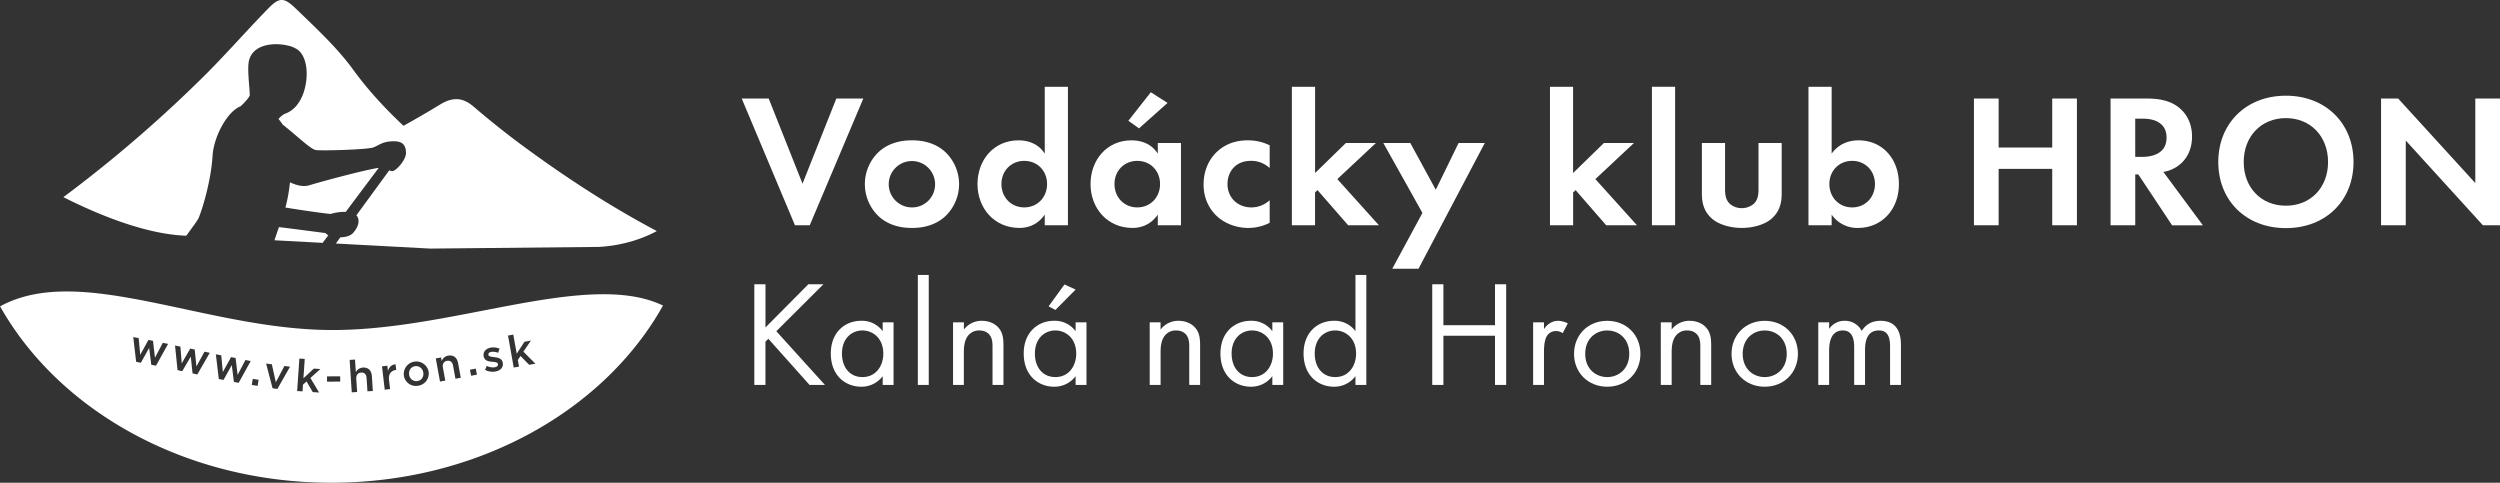
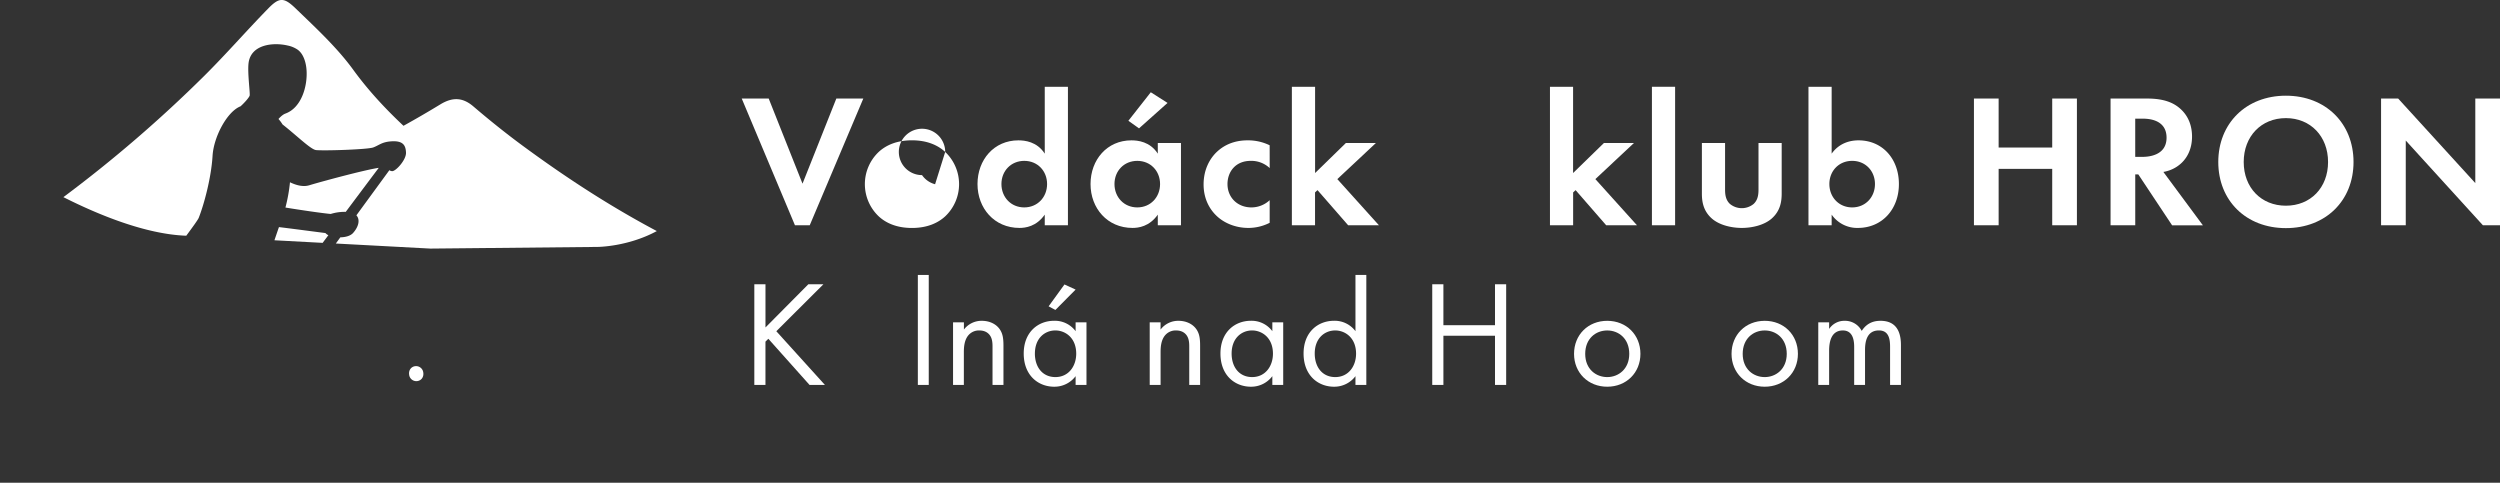
<svg xmlns="http://www.w3.org/2000/svg" viewBox="0 0 2366.09 456.87">
  <rect x="0" y="0" width="2366.09" height="456.87" fill="#333333" stroke="none" />
  <defs>
    <style>.cls-1{fill:#fff;}</style>
  </defs>
  <title>logo white</title>
  <g id="Layer_2" data-name="Layer 2">
    <g id="Layer_1-2" data-name="Layer 1">
      <path class="cls-1" d="M727.53,93.27l32,80.56,32-80.56h25.54L766.37,213.2h-14L702,93.27Z" />
-       <path class="cls-1" d="M894.57,143.8a41.93,41.93,0,0,1,0,60.95c-6.65,6.12-16.72,11-31.46,11s-24.82-4.85-31.47-11a42,42,0,0,1,0-60.95c6.65-6.12,16.72-11,31.47-11S887.92,137.68,894.57,143.8ZM885,174.37a21.94,21.94,0,1,0-21.93,21.93A21.72,21.72,0,0,0,885,174.37Z" />
+       <path class="cls-1" d="M894.57,143.8a41.93,41.93,0,0,1,0,60.95c-6.65,6.12-16.72,11-31.46,11s-24.82-4.85-31.47-11a42,42,0,0,1,0-60.95c6.65-6.12,16.72-11,31.47-11S887.92,137.68,894.57,143.8Za21.94,21.94,0,1,0-21.93,21.93A21.72,21.72,0,0,0,885,174.37Z" />
      <path class="cls-1" d="M988.79,82.12h21.94V213.2H988.79V203.13c-7.91,11.33-18.34,12.59-23.91,12.59-23.92,0-39.74-18.7-39.74-41.53,0-23,15.64-41.36,38.66-41.36,5.93,0,17.62,1.08,25,12.59Zm-41,92.07c0,12.4,9,22.11,21.58,22.11S991,186.59,991,174.19s-9-21.94-21.58-21.94S947.79,161.78,947.79,174.19Z" />
      <path class="cls-1" d="M1095.78,135.35h21.93V213.2h-21.93V203.13c-7.92,11.33-18.35,12.59-23.92,12.59-23.91,0-39.74-18.7-39.74-41.53,0-23,15.65-41.36,38.66-41.36,5.93,0,17.62,1.08,25,12.59Zm-41,38.84c0,12.4,9,22.11,21.58,22.11s21.57-9.71,21.57-22.11-9-21.94-21.57-21.94S1054.78,161.78,1054.78,174.19ZM1105,97.41l-27,24.09-10.07-7.19,21.22-27Z" />
      <path class="cls-1" d="M1201.68,159.08a25.33,25.33,0,0,0-18-6.83c-14.57,0-21.94,10.61-21.94,21.94,0,12.76,9.53,22.11,22.66,22.11a25.42,25.42,0,0,0,17.26-6.83v21.4a44.6,44.6,0,0,1-20.14,4.85c-12.23,0-23-4.67-30-11.33-5.93-5.57-12.4-15.28-12.4-29.85,0-13.66,5.57-24.63,13.48-31.64,9.53-8.45,20.5-10.07,28.05-10.07a46.54,46.54,0,0,1,21,4.67Z" />
      <path class="cls-1" d="M1244.65,82.12v81.64l29.13-28.41h28.41l-36.5,34.16,39.38,43.69h-29.13l-29-33.26-2.34,2.16v31.1h-21.93V82.12Z" />
-       <path class="cls-1" d="M1346.24,201.52l-37-66.17h25.53l24.1,44.23,21.58-44.23h24.81l-62.75,119h-24.82Z" />
      <path class="cls-1" d="M1488.82,82.12v81.64L1518,135.35h28.41l-36.5,34.16,39.38,43.69h-29.13l-28.95-33.26-2.34,2.16v31.1h-21.93V82.12Z" />
      <path class="cls-1" d="M1585.38,82.12V213.2h-21.94V82.12Z" />
      <path class="cls-1" d="M1632.67,135.35V179.4c0,4.14.36,9.71,4.67,13.66a17.68,17.68,0,0,0,22.3,0c4.31-3.95,4.67-9.52,4.67-13.66V135.35h21.94V183c0,7-.9,16.36-9.53,23.91-7.19,6.29-18.7,8.81-28.23,8.81s-21-2.52-28.23-8.81c-8.63-7.55-9.53-16.9-9.53-23.91V135.35Z" />
      <path class="cls-1" d="M1733.54,145.42c7.73-10.79,18.7-12.59,25.35-12.59,23,0,38.3,17.8,38.3,41.36,0,23.73-15.82,41.53-38.84,41.53a29.43,29.43,0,0,1-24.81-12.59V213.2H1711.6V82.12h21.94Zm-2.16,28.77c0,12.4,9,22.11,21.58,22.11s21.57-9.71,21.57-22.11-9-21.94-21.57-21.94S1731.38,161.78,1731.38,174.19Z" />
      <path class="cls-1" d="M1891.58,139.66h50.71V93.27h23.38V213.2h-23.38V159.8h-50.71v53.4h-23.37V93.27h23.37Z" />
      <path class="cls-1" d="M2032.19,93.27c16.54,0,25,4.32,30.57,9,9.17,7.73,11.86,18,11.86,27,0,11.69-4.67,21.94-14,28.23a33.22,33.22,0,0,1-13.13,5.22l37.4,50.52h-29.13l-32-48.19h-2.88V213.2h-23.37V93.27Zm-11.33,55.2h6.65c4.5,0,23-.54,23-18.16,0-17.8-18.34-18-22.66-18h-7Z" />
      <path class="cls-1" d="M2227.46,153.33c0,36.5-26.25,62.57-64,62.57s-64-26.07-64-62.57,26.26-62.76,64-62.76S2227.46,116.83,2227.46,153.33Zm-24.1,0c0-24.28-16.54-41.54-39.91-41.54s-39.92,17.26-39.92,41.54,16.54,41.35,39.92,41.35S2203.36,177.6,2203.36,153.33Z" />
      <path class="cls-1" d="M2253.53,213.2V93.27h16.18l73,80v-80h23.38V213.2H2349.9l-73-80.19V213.2Z" />
      <path class="cls-1" d="M724.48,309.91,765,269.07h14.28l-44.55,44.41,46,50.83H766.18l-39-43.69-2.72,2.71v41H713.92V269.07h10.56Z" />
-       <path class="cls-1" d="M835.42,305.05H845.7v59.26H835.42V356a25,25,0,0,1-20.27,10c-15,0-28.84-10.57-28.84-31.41,0-20.42,13.7-31,28.84-31a24.5,24.5,0,0,1,20.27,9.85Zm-38.55,29.56c0,12.71,7.14,22.27,19.42,22.27,12.56,0,19.7-10.42,19.7-22.13,0-15.28-10.56-22-19.7-22C806.15,312.76,796.87,320.19,796.87,334.61Z" />
      <path class="cls-1" d="M879,260.22V364.31H868.68V260.22Z" />
      <path class="cls-1" d="M902,305.05h10.28v6.86a20.89,20.89,0,0,1,17-8.28c7,0,13.42,2.85,17,8.13,3,4.43,3.43,9.28,3.43,15.85v36.7H939.36V327.9c0-3.57-.29-7.71-2.72-10.85-2-2.57-5.14-4.29-9.71-4.29a13,13,0,0,0-10.42,4.57c-4,4.71-4.28,11.71-4.28,16v31H902Z" />
      <path class="cls-1" d="M1018,305.05h10.28v59.26H1018V356a25,25,0,0,1-20.27,10c-15,0-28.84-10.57-28.84-31.41,0-20.42,13.71-31,28.84-31a24.5,24.5,0,0,1,20.27,9.85Zm-38.55,29.56c0,12.71,7.14,22.27,19.42,22.27,12.57,0,19.7-10.42,19.7-22.13,0-15.28-10.56-22-19.7-22C988.75,312.76,979.47,320.19,979.47,334.61ZM1018,274.07l-19.13,19.28-6.42-3.43,15-20.7Z" />
      <path class="cls-1" d="M1088.12,305.05h10.28v6.86a20.9,20.9,0,0,1,17-8.28c7,0,13.42,2.85,17,8.13,3,4.43,3.43,9.28,3.43,15.85v36.7h-10.28V327.9c0-3.57-.29-7.71-2.71-10.85-2-2.57-5.14-4.29-9.71-4.29a13,13,0,0,0-10.43,4.57c-4,4.71-4.28,11.71-4.28,16v31h-10.28Z" />
      <path class="cls-1" d="M1204.19,305.05h10.28v59.26h-10.28V356a25,25,0,0,1-20.27,10c-15,0-28.84-10.57-28.84-31.41,0-20.42,13.71-31,28.84-31a24.5,24.5,0,0,1,20.27,9.85Zm-38.54,29.56c0,12.71,7.13,22.27,19.41,22.27,12.57,0,19.71-10.42,19.71-22.13,0-15.28-10.57-22-19.71-22C1174.93,312.76,1165.65,320.19,1165.65,334.61Z" />
      <path class="cls-1" d="M1282.86,260.22h10.28V364.31h-10.28V356a25,25,0,0,1-20.27,10c-15,0-28.84-10.57-28.84-31.41,0-20.42,13.7-31,28.84-31a24.5,24.5,0,0,1,20.27,9.85Zm-38.55,74.39c0,12.71,7.14,22.27,19.42,22.27,12.56,0,19.7-10.42,19.7-22.13,0-15.28-10.56-22-19.7-22C1253.59,312.76,1244.31,320.19,1244.31,334.61Z" />
      <path class="cls-1" d="M1366.09,307.77h48.83v-38.7h10.57v95.24h-10.57V317.76h-48.83v46.55h-10.56V269.07h10.56Z" />
-       <path class="cls-1" d="M1451,305.05h10.28v6.43c1-1.57,5.43-7.85,13.42-7.85a21.8,21.8,0,0,1,9.14,2.42l-4.85,9.28a10.61,10.61,0,0,0-6-2,10,10,0,0,0-8.28,3.72c-1.71,2.28-3.43,6.28-3.43,16v31.27H1451Z" />
      <path class="cls-1" d="M1489.73,334.89c0-18,13.28-31.26,31.41-31.26s31.42,13.27,31.42,31.26S1539.13,366,1521.14,366,1489.73,352.88,1489.73,334.89Zm10.57,0c0,14.57,10.28,22,20.84,22s20.85-7.57,20.85-22-10-22.13-20.85-22.13S1500.3,320.47,1500.3,334.89Z" />
-       <path class="cls-1" d="M1571.83,305.05h10.28v6.86a20.89,20.89,0,0,1,17-8.28c7,0,13.42,2.85,17,8.13,3,4.43,3.42,9.28,3.42,15.85v36.7h-10.28V327.9c0-3.57-.28-7.71-2.71-10.85-2-2.57-5.14-4.29-9.71-4.29a13,13,0,0,0-10.42,4.57c-4,4.71-4.28,11.71-4.28,16v31h-10.28Z" />
      <path class="cls-1" d="M1638.79,334.89c0-18,13.27-31.26,31.41-31.26s31.41,13.27,31.41,31.26S1688.19,366,1670.2,366,1638.79,352.88,1638.79,334.89Zm10.56,0c0,14.57,10.28,22,20.85,22s20.84-7.57,20.84-22-10-22.13-20.84-22.13S1649.35,320.47,1649.35,334.89Z" />
      <path class="cls-1" d="M1720.88,305.05h10.28v6.29a17.18,17.18,0,0,1,14.7-7.71,17.74,17.74,0,0,1,16.14,9.56c5.71-9,13.85-9.56,17.85-9.56,17.56,0,19.27,14.7,19.27,23.13v37.55h-10.28v-36c0-6.71-.86-15.57-10.57-15.57-11.85,0-13.13,11.43-13.13,18.56v33h-10.28V329.18c0-4.14.14-16.42-10.71-16.42-11.71,0-13,12.14-13,19.28v32.27h-10.28Z" />
      <path class="cls-1" d="M188.08,206.17c5-12.57,11.86-37.87,13.09-58.64,1.08-18.2,13.91-42.09,26.51-46.93,4.3-3.87,8.22-8.59,8.6-10.13.57-2.33-2.1-21.1-1.07-30.49,2-17.89,23.17-20.23,37.34-16.83a25.6,25.6,0,0,1,9.22,3.92c5.79,4.2,8,12.9,8.38,19.69.91,14.9-4.81,35.17-20,40.72-2.21.81-4.48,2.77-6.59,5.13a34.36,34.36,0,0,1,3.83,5.15c14.17,11.14,26.86,23.85,31.84,24.3,8.42.74,48.66-.56,54-2.51s8-5.06,16.51-5.74c11.67-.94,14.23,3.61,14.52,10.59S374.6,162,371.27,162a4.77,4.77,0,0,1-2.75-.94c-7.44,10.18-19.58,26.78-31.22,42.73,3.68,4,2.24,10.64-3.07,16.64-2.54,2.87-7.3,4.1-12.13,4.19l-4.26,5.86,89.5,4.79,158.08-1.58s28.49,0,56.22-15h0q-7.83-4.14-15.5-8.42c-39.35-21.89-76-46.28-111.2-72.16-16.37-12.05-32-24.63-47-37.45-10.09-8.59-19.68-8.88-31.21-1.86s-23,13.69-34.85,20.26C364,102.29,347.91,84.75,334.29,66c-15-20.64-35-39.24-54.47-58-10.94-10.52-15.35-10.8-25.73-.2-20.67,21.11-39.63,43-60.7,63.93A1255.6,1255.6,0,0,1,60,186.58c32.25,16.28,77.55,35.17,116.29,36.51C182,215.38,187.32,208.08,188.08,206.17Z" />
      <path class="cls-1" d="M327.24,200.5c11.67-15.6,23.65-31.61,31.22-41.65-12.4,1.73-52.84,12.6-65.79,16.5-5.66,1.71-12,.13-18.23-2.84a150.84,150.84,0,0,1-4.3,23.91c13.31,2.21,35,5.39,42.86,6.08A44.8,44.8,0,0,1,327.24,200.5Z" />
      <path class="cls-1" d="M264,214.94c-1.3,3.75-2.77,8.05-4.27,12.46l45.63,2.45,5.42-7.27a7.75,7.75,0,0,1-2.76-2C301.26,219.72,274.24,216.15,264,214.94Z" />
-       <path class="cls-1" d="M627.44,289.16c-16.51-7.91-37-11.31-63-10.59-32.31.89-68.77,7.95-107.37,15.43-46.52,9-94.62,18.34-142.29,18.34s-94.4-10-139.7-19.7c-69-14.75-129.29-27.64-175-2.71l0-.05s0,0,0,.06q6.47,11.49,14.08,22.42c60.17,86.45,171.73,144.51,299.41,144.51,132.68,0,248-62.69,306.24-154.78q4-6.37,7.7-12.93a.08.08,0,0,1,0,0ZM147.67,346.1l-4.51-.88-2-15.89-7.85,14-4.46-.88L126.12,319l5.13,1,1.45,15.83,7.79-14.11,4.3.84,1.9,16,7.4-14.1,5,1Zm39.06,8.3-4.49-1-1.68-15.92-8.09,13.83-4.45-1L165.66,327l5.11,1.09L172,343.91l8-14,4.28.92,1.62,16,7.64-14,5,1.08Zm39.16,7.92-4.51-.88-2-15.88-7.83,14-4.47-.87-2.8-23.39,5.13,1,1.48,15.83L218.68,338l4.3.83,1.91,16,7.38-14.12,5,1Zm17.93,2.9-5.53-.91.94-5.74,5.53.91Zm18.7,2.88-4.55-.6-6.11-23.43,5.43.72,3.77,17,8.13-15.42,5.31.71ZM302,371.51l-6-.41L290.13,361l-3.38,3.07-.43,6.35-5.09-.35,2.11-30.7,5.08.35-1.25,18.33,9.88-9.21,6.18.43-9.45,8.43Zm7.51-10.29,0-5,12.47-.05,0,5Zm38.26,9.12-.84-12.62c-.22-3.44-2.08-5.31-5.11-5.1s-4.86,2.39-4.64,5.84L338,371l-5.09.34-2-30.7,5.09-.34.79,11.9a8,8,0,0,1,6.68-4.33c5-.33,8.13,2.84,8.47,8l.94,14.17Zm26.93-20.18c-4.44.53-7.2,3.78-6.5,9.64l1,8.41-5.07.6-2.61-22.1,5.07-.6.59,5c1-3.46,3.27-6,7.19-6.32l.63,5.36Zm20.95,14.92a11.51,11.51,0,0,1-13.43-9.55v-.09a11.87,11.87,0,0,1,23.43-3.73v.08A11.63,11.63,0,0,1,395.65,365.08Zm35.41-6.63L428.77,346c-.62-3.4-2.68-5-5.66-4.49s-4.57,2.94-3.94,6.34l2.27,12.35-5,.92-4-21.89,5-.92.62,3.36a8,8,0,0,1,6.14-5.07c4.93-.91,8.4,1.89,9.33,6.94l2.56,14Zm14.82-2.82-1.11-5.71,5.51-1.06,1.1,5.71ZM469,351.58a15.64,15.64,0,0,1-9.9-1.48l1.58-3.83a12.57,12.57,0,0,0,7.68,1.31c2.15-.41,3.21-1.56,2.93-3v-.08c-.33-1.7-2.76-1.83-5.48-2.12-3.4-.29-7.25-.92-8.06-5.1l0-.08c-.79-4.14,2.15-7.33,6.5-8.17a15.46,15.46,0,0,1,8.51.94l-1.3,3.94a12.9,12.9,0,0,0-6.57-.88c-1.94.38-2.89,1.5-2.65,2.74l0,.09c.31,1.61,2.8,1.82,5.52,2.15,3.38.38,7.26,1.13,8,5.06v.09C476.71,347.74,473.59,350.7,469,351.58Zm31.79-6.33-8.17-8.34-2.53,3.79,1.12,6.27-5,.89-5.41-30.28,5-.9,3.23,18.09,7.35-11.33,6.1-1.09-7.12,10.47,11.33,11.38Z" />
      <path class="cls-1" d="M400.61,352.58a6.87,6.87,0,0,0-7.84-6c-4,.63-6.13,4.2-5.54,8l0,.08a6.85,6.85,0,0,0,7.8,6c4.08-.63,6.17-4.2,5.58-8Z" />
    </g>
  </g>
</svg>